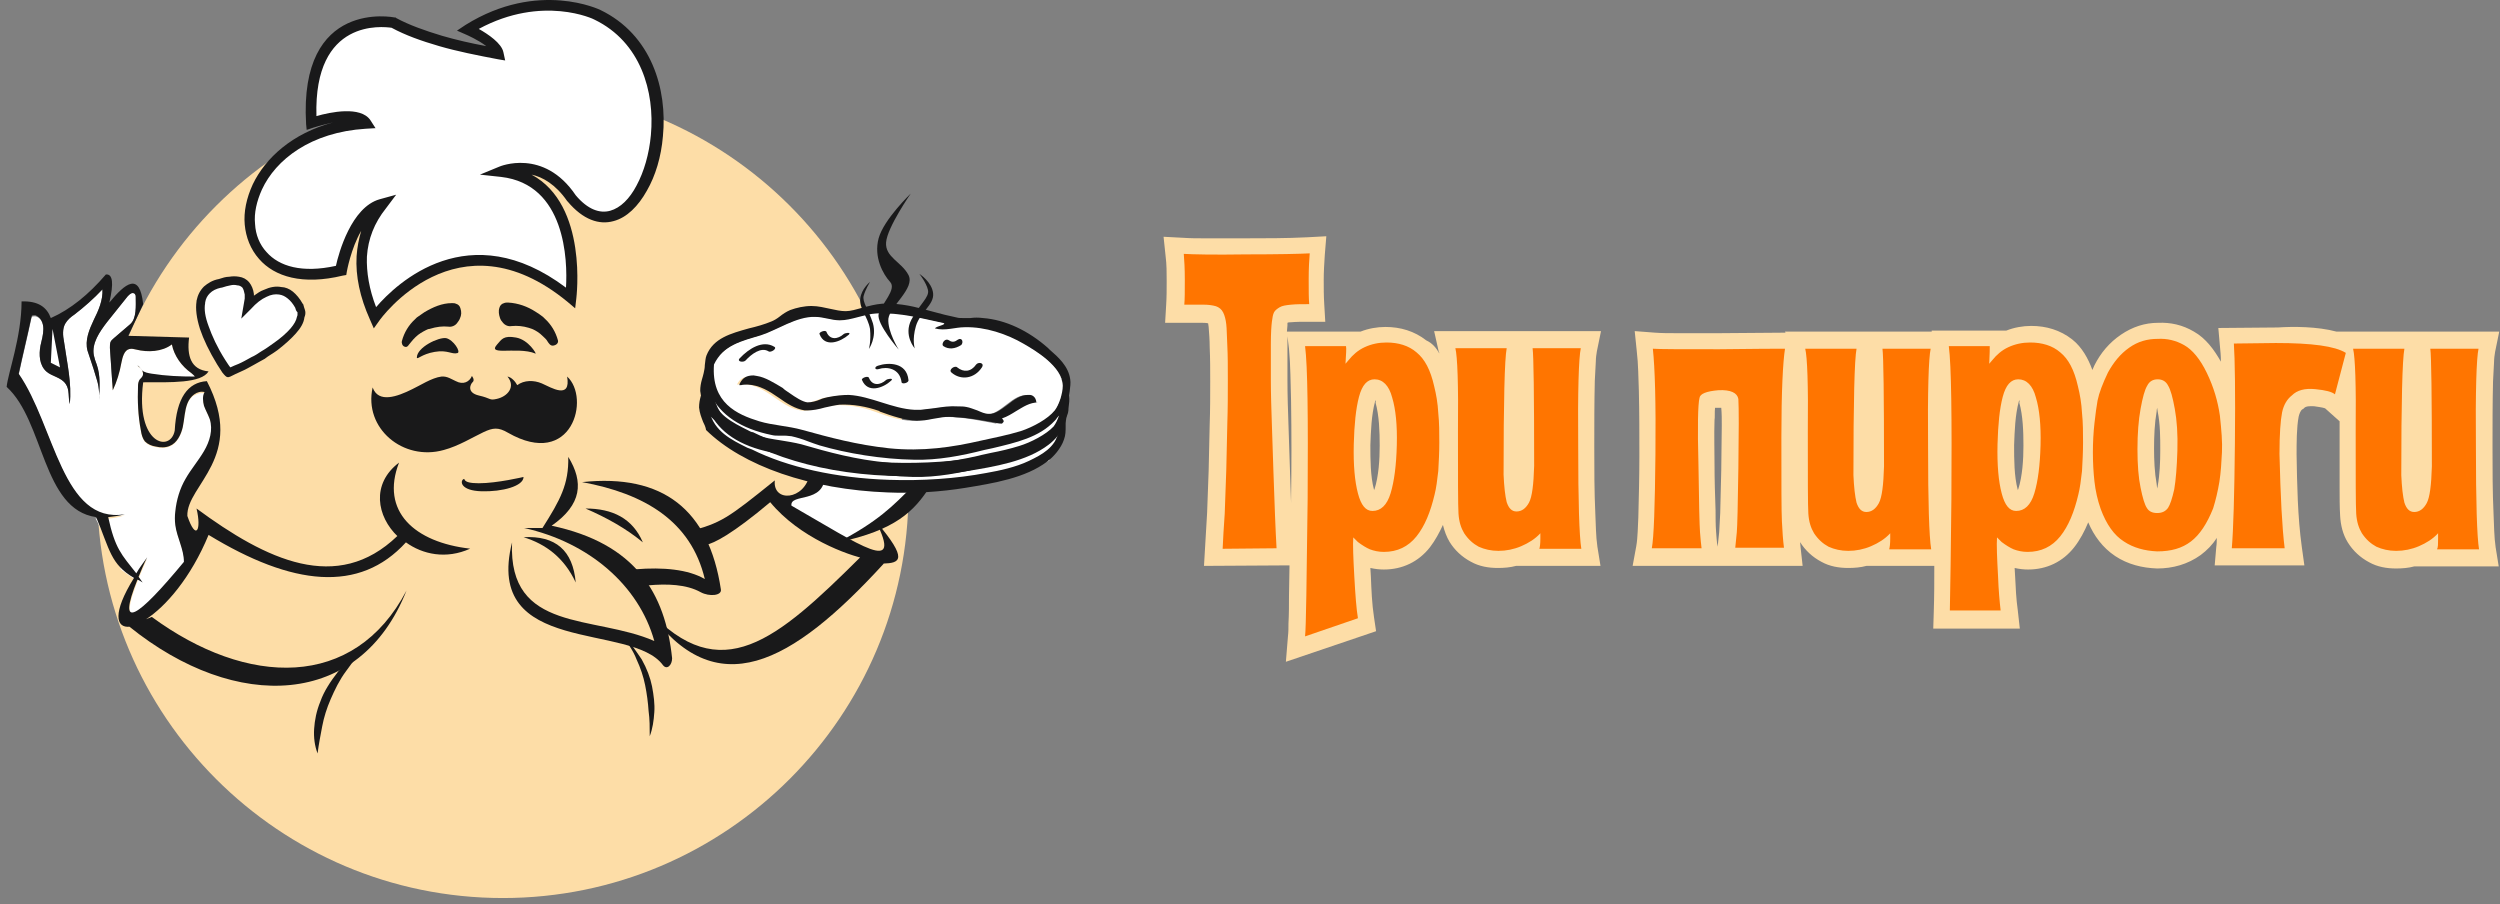
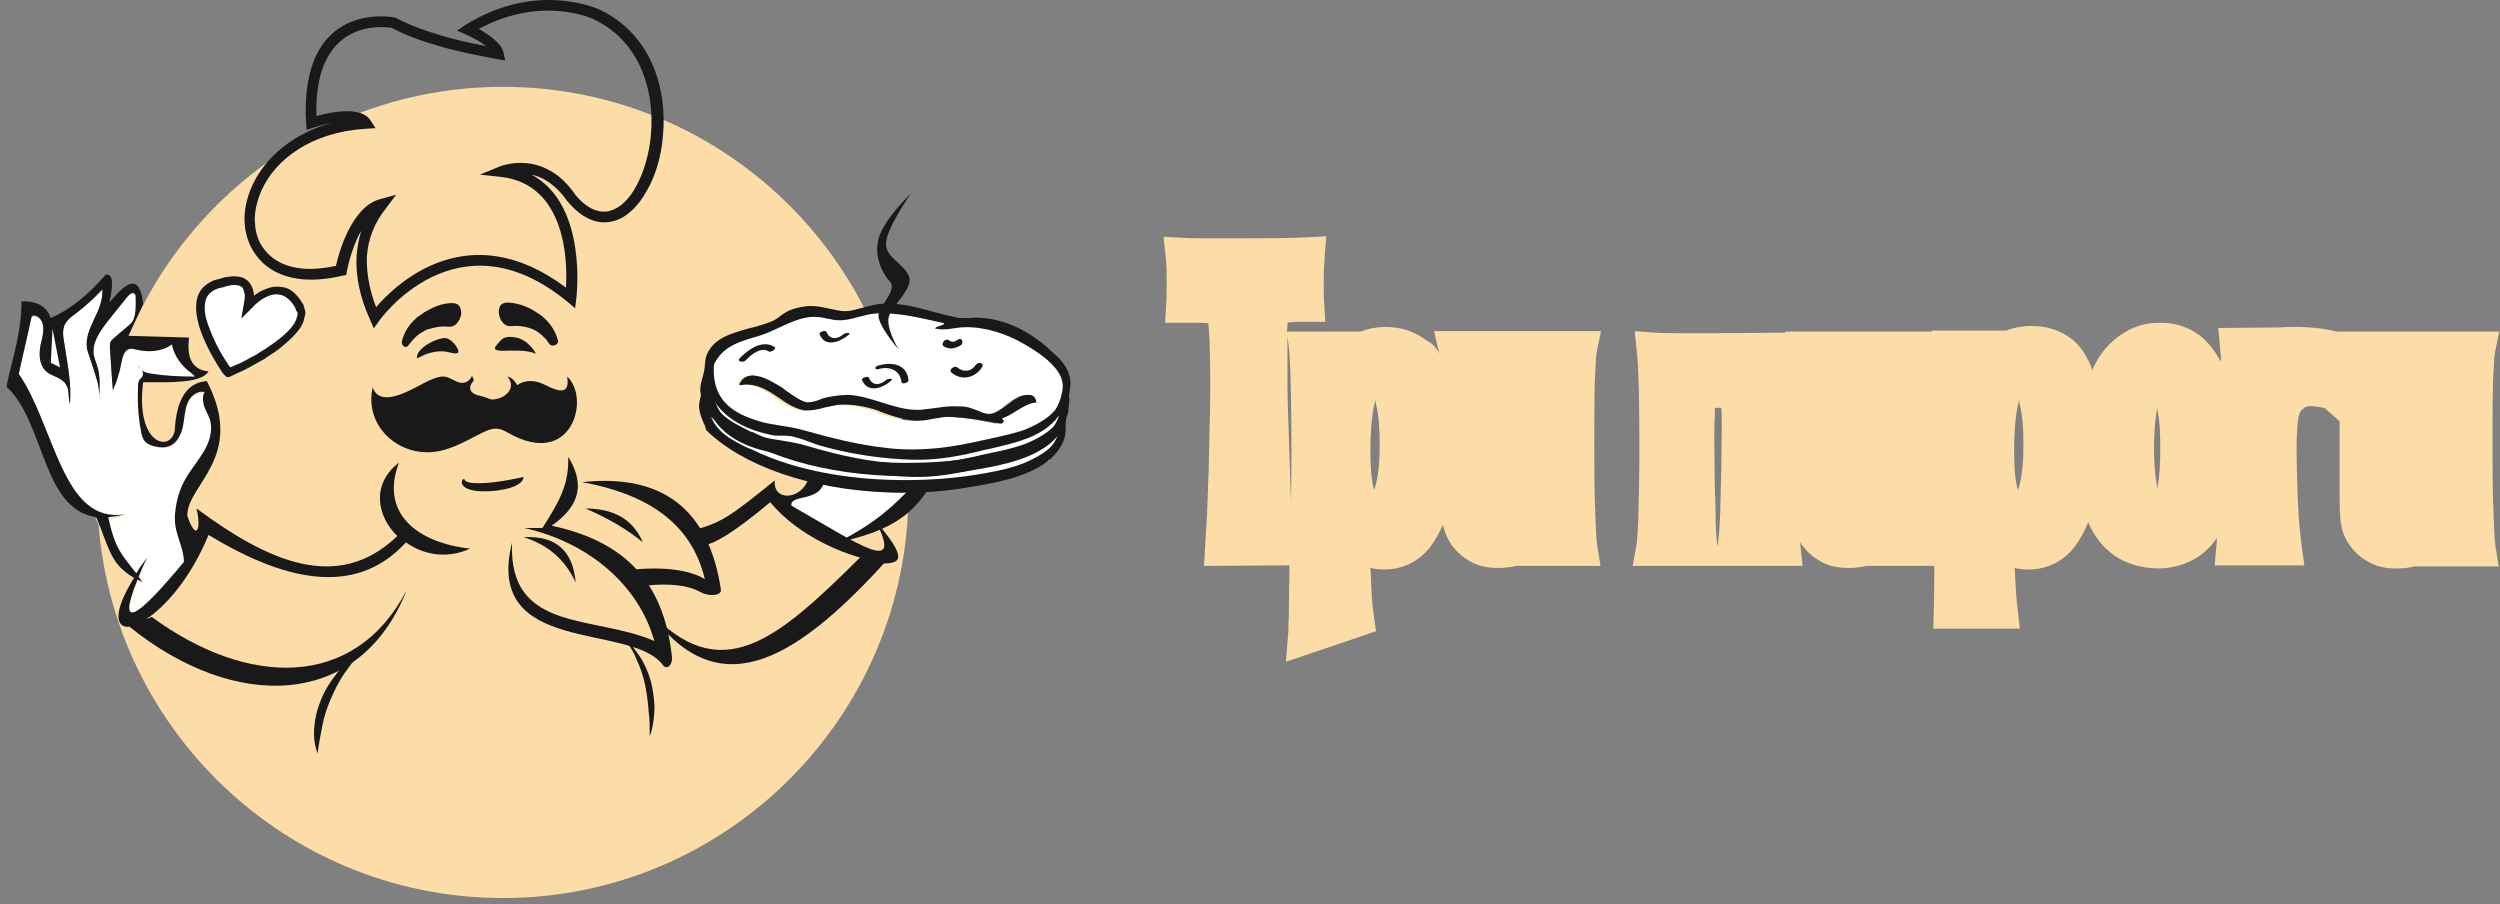
<svg xmlns="http://www.w3.org/2000/svg" width="188" height="68" viewBox="0 0 188 68" fill="none">
  <rect x="0" y="0" width="188" height="68" fill="#808080" stroke="none" />
  <path d="M68.317 37.032C68.317 53.856 54.641 67.532 37.816 67.532C20.992 67.532 7.316 53.856 7.316 37.032C7.316 20.207 20.992 6.531 37.816 6.531C54.641 6.531 68.317 20.164 68.317 37.032Z" fill="#FDDDA7" />
  <path fill-rule="evenodd" clip-rule="evenodd" d="M28.023 29.137C28.455 30.345 29.878 29.827 31 29.266C31.561 29.008 32.467 28.404 33.2 28.317C33.632 28.274 33.977 28.533 34.279 28.662C34.84 28.964 35.314 28.706 35.487 28.274C35.487 28.274 35.746 28.576 35.53 28.749C35.357 28.921 35.099 29.525 36.005 29.741C36.954 29.957 36.781 30.129 37.342 30C38.161 29.827 38.809 29.094 38.161 28.317C38.464 28.36 38.765 28.706 38.895 28.964C39.413 28.576 40.146 28.576 40.75 28.835C41.44 29.137 42.95 30.086 42.648 28.317C44.417 29.913 43.036 35.306 38.205 32.545C37.471 32.114 37.083 32.157 36.35 32.502C35.53 32.89 34.495 33.537 33.373 33.839C30.31 34.702 27.333 32.2 28.023 29.137Z" fill="#19191A" />
-   <path d="M28.714 15.418C26.859 17.748 26.772 20.595 28.196 23.917C28.196 23.917 34.279 15.332 42.95 22.45C42.95 22.45 44.115 13.65 37.773 12.916C37.773 12.916 40.793 11.622 43.036 14.944C48.213 21.113 53.606 5.28 45.021 1.139C45.021 1.139 40.534 -1.061 35.271 2.217C35.271 2.217 37.428 3.123 37.601 4.029C34.451 3.469 31.647 2.735 29.663 1.657C29.663 1.657 22.976 0.276 23.494 9.249C23.494 9.249 26.816 8.041 27.592 9.249C16.634 9.94 15.944 22.709 25.694 20.336C25.651 20.38 26.47 16.066 28.714 15.418Z" fill="white" />
  <path d="M26.816 19.258C26.859 18.611 26.988 17.964 27.161 17.36C26.384 18.697 26.082 20.423 26.082 20.423L26.039 20.681L25.78 20.725C22.76 21.458 20.646 20.811 19.482 19.474C18.834 18.74 18.489 17.834 18.403 16.885C18.317 15.936 18.533 14.901 19.007 13.865C19.956 11.881 21.984 10.026 25.047 9.206C24.27 9.379 23.58 9.594 23.58 9.594L23.062 9.767L23.019 9.336C22.458 -0.155 29.663 1.311 29.663 1.311H29.749L29.792 1.355C30.741 1.872 31.949 2.304 33.243 2.692C34.279 2.994 35.4 3.253 36.565 3.468C35.961 2.994 35.055 2.606 35.055 2.606L34.365 2.304L35.012 1.872C40.491 -1.536 45.15 0.751 45.15 0.751C48.99 2.606 50.197 6.704 49.852 10.242C49.723 11.795 49.292 13.218 48.645 14.34C47.997 15.505 47.135 16.367 46.142 16.626C45.064 16.928 43.856 16.54 42.691 15.159L42.648 15.116C41.785 13.865 40.793 13.305 39.973 13.132C44.244 15.418 43.338 22.407 43.338 22.45L43.252 23.184L42.691 22.709C34.365 15.85 28.541 24.09 28.541 24.09L28.11 24.694L27.808 24.003C27.074 22.364 26.729 20.768 26.816 19.258ZM29.016 15.677C28.153 16.756 27.678 17.964 27.592 19.301C27.549 20.466 27.765 21.76 28.282 23.097C29.835 21.285 35.271 16.152 42.562 21.631C42.691 19.56 42.519 13.865 37.687 13.305L36.091 13.132L37.557 12.528C37.557 12.528 40.879 11.104 43.295 14.685C44.201 15.764 45.107 16.065 45.883 15.85C46.66 15.634 47.35 14.944 47.868 13.952C48.429 12.916 48.817 11.579 48.947 10.155C49.248 6.877 48.17 3.166 44.719 1.484C44.676 1.441 40.793 -0.414 36.004 2.174C36.695 2.563 37.73 3.253 37.859 3.943L37.989 4.547L37.471 4.461C35.875 4.159 34.365 3.857 33.028 3.468C31.69 3.08 30.482 2.649 29.447 2.088C28.8 2.002 23.58 1.355 23.796 8.732C24.831 8.43 27.117 7.955 27.851 9.034L28.239 9.638L27.506 9.681C23.364 9.94 20.733 12.01 19.697 14.254C19.309 15.116 19.093 16.022 19.18 16.842C19.223 17.662 19.525 18.395 20.043 18.956C20.992 20.034 22.717 20.552 25.262 19.991C25.478 18.999 26.427 15.591 28.541 14.987L29.792 14.642L29.016 15.677Z" fill="#19191A" />
  <path d="M42.734 34.357C42.777 36.428 42.13 37.593 40.793 39.706H39.413C44.287 40.785 48.041 44.02 49.205 48.205C44.676 46.221 38.205 47.601 38.507 40.785C36.349 49.37 47.48 46.781 49.852 50.017C50.154 50.405 50.543 50.017 50.543 49.499C50.025 44.581 47.782 40.871 41.483 39.534C43.77 37.938 43.899 36.255 42.734 34.357Z" fill="#19191A" />
  <path d="M39.369 40.397C41.785 40.267 43.08 41.389 43.295 43.805C42.432 41.95 41.052 40.914 39.369 40.397Z" fill="#19191A" />
  <path d="M43.77 36.255C49.853 35.608 53.304 38.326 54.21 44.322C54.296 44.797 53.347 44.883 52.7 44.538C51.621 43.934 50.154 43.891 48.731 44.02L47.782 42.812C49.853 42.64 51.751 42.812 53.002 43.546C51.966 39.189 48.472 37.118 43.77 36.255Z" fill="#19191A" />
  <path d="M48.343 40.785C47.566 38.973 46.056 38.24 44.029 38.24C45.625 38.93 47.092 39.749 48.343 40.785Z" fill="#19191A" />
  <path d="M22.502 23.011C22.113 22.321 21.639 21.933 21.035 21.846C20.302 21.717 19.482 22.105 18.619 23.011L18.662 22.752C18.705 22.537 18.705 22.321 18.705 22.105C18.619 21.544 18.36 21.199 17.886 21.113C17.497 21.07 17.066 21.113 16.548 21.285C15.685 21.501 15.211 21.976 15.082 22.666V22.709C14.909 23.744 15.427 25.254 16.591 27.239C16.936 27.756 17.109 28.015 17.152 28.058C17.195 28.058 17.195 28.058 17.195 28.058C17.67 27.886 18.274 27.584 19.007 27.196C19.439 26.98 20.043 26.635 20.733 26.16C21.898 25.341 22.502 24.564 22.631 23.96L22.674 23.831C22.631 23.529 22.588 23.27 22.502 23.011Z" fill="white" />
  <path d="M22.027 21.933C22.286 22.148 22.545 22.45 22.76 22.838L22.803 22.882C22.847 23.054 22.89 23.184 22.933 23.313C22.976 23.442 22.976 23.615 22.933 23.744L22.89 23.874C22.847 24.262 22.631 24.65 22.243 25.082C21.898 25.47 21.423 25.901 20.862 26.333C20.517 26.592 20.172 26.764 19.913 26.98C19.611 27.152 19.352 27.282 19.137 27.411C18.748 27.627 18.446 27.8 18.144 27.929C17.842 28.058 17.584 28.188 17.325 28.317C17.282 28.317 17.238 28.36 17.195 28.36C17.152 28.36 17.109 28.36 17.109 28.36C17.023 28.36 16.893 28.231 16.721 28.015C16.634 27.886 16.505 27.67 16.332 27.411C15.729 26.419 15.297 25.513 15.038 24.737C14.779 23.917 14.693 23.227 14.779 22.666V22.623C14.866 22.191 15.038 21.846 15.34 21.544C15.642 21.285 15.987 21.07 16.462 20.983C16.721 20.897 16.98 20.811 17.238 20.811C17.497 20.768 17.713 20.768 17.972 20.811C18.274 20.854 18.533 20.983 18.748 21.242C18.921 21.458 19.05 21.76 19.093 22.105V22.148V22.235C19.352 22.062 19.568 21.889 19.827 21.803C20.301 21.587 20.733 21.501 21.164 21.587C21.423 21.587 21.768 21.717 22.027 21.933ZM22.2 23.14C22.027 22.838 21.854 22.623 21.639 22.45C21.423 22.278 21.25 22.191 20.992 22.148C20.69 22.105 20.388 22.148 20.043 22.321C19.654 22.493 19.266 22.795 18.878 23.227L18.144 23.96L18.36 22.709C18.36 22.623 18.403 22.537 18.403 22.45C18.403 22.364 18.403 22.278 18.403 22.148C18.36 21.933 18.317 21.76 18.231 21.631C18.144 21.544 18.015 21.458 17.842 21.458C17.67 21.415 17.497 21.415 17.325 21.458C17.109 21.501 16.936 21.544 16.678 21.631H16.634C16.246 21.717 15.987 21.846 15.772 22.062C15.599 22.235 15.47 22.45 15.427 22.752V22.795C15.34 23.27 15.427 23.831 15.685 24.521C15.944 25.254 16.332 26.117 16.936 27.066C17.109 27.325 17.238 27.541 17.325 27.627C17.497 27.541 17.713 27.454 17.929 27.368C18.231 27.239 18.533 27.066 18.921 26.851C19.137 26.764 19.395 26.592 19.654 26.419C19.956 26.247 20.258 26.031 20.56 25.815C21.121 25.427 21.552 25.039 21.854 24.694C22.113 24.392 22.286 24.09 22.329 23.831L22.372 23.701C22.372 23.615 22.372 23.572 22.372 23.486C22.243 23.356 22.243 23.27 22.2 23.14Z" fill="#19191A" />
  <path d="M38.809 25.384C37.86 25.211 37.73 25.513 37.385 25.901C37.04 26.29 37.256 26.376 37.86 26.376C38.507 26.376 39.585 26.29 40.276 26.592C40.362 26.635 39.758 25.556 38.809 25.384Z" fill="#19191A" />
  <path d="M32.683 26.462C33.675 26.29 33.977 26.678 34.408 26.549C34.667 26.462 34.106 25.556 33.546 25.427C32.985 25.34 31.346 26.117 31.346 26.894C31.389 27.066 31.691 26.635 32.683 26.462Z" fill="#19191A" />
  <path fill-rule="evenodd" clip-rule="evenodd" d="M14.65 28.36H14.089C13.183 28.36 12.32 28.274 11.415 28.145C11.156 28.102 10.854 28.058 10.681 27.886C10.595 27.8 10.466 27.541 10.336 27.541C10.595 27.713 10.854 28.015 10.724 28.317C10.681 28.404 10.595 28.49 10.509 28.576C10.422 28.706 10.379 28.878 10.379 29.051C10.336 30.172 10.379 31.294 10.595 32.416C10.638 32.718 10.724 33.02 10.897 33.235C11.113 33.451 11.415 33.58 11.716 33.623C12.062 33.71 12.45 33.71 12.752 33.58C13.313 33.365 13.615 32.718 13.744 32.157C13.874 31.553 13.874 30.949 14.089 30.388C14.175 30.129 14.348 29.913 14.564 29.741H14.607C14.823 29.611 15.082 29.525 15.383 29.568C15.211 29.87 15.254 30.259 15.383 30.604C15.513 30.949 15.685 31.251 15.815 31.596C16.074 32.416 15.815 33.278 15.383 34.012C14.952 34.745 14.391 35.392 14.003 36.083C13.572 36.816 13.313 37.679 13.226 38.541C13.183 38.887 13.183 39.232 13.226 39.577C13.356 40.526 13.874 41.389 13.874 42.338C9.948 47.083 8.438 47.86 11.069 41.993C10.681 42.554 10.336 43.028 10.034 43.503L9.128 42.856L7.187 38.973C7.791 39.059 8.524 39.016 9.387 38.757C4.685 39.534 4.124 32.114 1.406 28.188C1.708 26.764 2.053 25.384 2.355 23.96C2.355 23.917 2.398 23.874 2.398 23.831C2.441 23.788 2.571 23.788 2.657 23.788C3.088 23.874 3.261 24.305 3.261 24.737C3.261 25.168 3.132 25.599 3.045 25.988C2.916 26.678 2.959 27.454 3.477 27.929C3.908 28.317 4.598 28.36 4.944 28.878C5.245 29.309 5.116 29.87 5.245 30.388C5.418 28.835 5.03 27.239 4.814 25.686C4.728 25.254 4.685 24.737 4.9 24.348C5.073 24.046 5.332 23.831 5.591 23.658C6.324 23.097 7.057 22.45 7.704 21.76C7.748 22.58 7.403 23.356 7.057 24.046C6.712 24.78 6.367 25.599 6.583 26.376C6.626 26.505 6.669 26.635 6.712 26.764C6.842 27.196 7.014 27.627 7.144 28.102C7.23 28.404 7.359 28.749 7.403 29.051C7.446 29.353 7.489 29.784 7.446 30.086C7.489 29.18 7.575 28.274 7.273 27.411C7.187 27.196 7.101 26.937 7.057 26.721C6.885 25.815 7.489 24.952 8.05 24.219C8.567 23.572 9.085 22.925 9.603 22.278C9.689 22.191 9.775 22.105 9.862 22.062C9.948 22.019 10.12 22.019 10.164 22.148C10.207 22.191 10.207 22.278 10.207 22.321C10.207 22.968 10.293 23.96 9.775 24.392C9.387 24.737 8.956 25.082 8.567 25.427C8.481 25.513 8.352 25.599 8.308 25.729C8.265 25.858 8.265 26.031 8.265 26.16C8.352 27.239 8.395 28.274 8.481 29.353C8.783 28.706 8.999 28.015 9.128 27.282C9.214 26.851 9.344 26.333 9.732 26.247C9.905 26.203 10.077 26.247 10.25 26.29C11.113 26.505 12.191 26.462 12.925 25.901C13.097 26.764 13.658 27.541 14.391 28.058C14.521 28.145 14.65 28.231 14.65 28.36Z" fill="white" />
  <path d="M41.958 25.599C41.785 24.952 41.44 24.392 40.966 23.96C40.922 23.917 40.922 23.917 40.879 23.874L40.836 23.831C40.664 23.701 40.491 23.572 40.275 23.442C39.671 23.054 38.981 22.795 38.205 22.752C38.118 22.752 37.989 22.752 37.903 22.795C37.73 22.838 37.601 22.968 37.557 23.14C37.471 23.399 37.514 23.658 37.601 23.917C37.644 24.046 37.73 24.176 37.816 24.262C37.989 24.478 38.248 24.564 38.464 24.521C38.895 24.478 39.326 24.521 39.758 24.65C39.844 24.694 39.93 24.693 40.017 24.737C40.319 24.866 40.577 25.039 40.793 25.254C40.922 25.384 41.095 25.513 41.181 25.686C41.268 25.815 41.397 26.031 41.613 25.988C41.872 25.945 42.001 25.772 41.958 25.599Z" fill="#19191A" />
  <path d="M33.718 24.564C33.977 24.607 34.236 24.478 34.365 24.305C34.451 24.176 34.538 24.089 34.581 23.96C34.71 23.701 34.71 23.442 34.624 23.183C34.581 23.011 34.451 22.881 34.279 22.838C34.193 22.795 34.106 22.795 33.977 22.795C33.243 22.795 32.553 23.097 31.906 23.485C31.734 23.615 31.518 23.744 31.345 23.874L31.302 23.917C31.259 23.96 31.259 23.96 31.216 24.003C30.741 24.435 30.396 24.995 30.224 25.642C30.18 25.815 30.267 26.031 30.439 26.074C30.655 26.16 30.741 25.901 30.871 25.772C31 25.599 31.13 25.47 31.259 25.34C31.475 25.125 31.777 24.952 32.035 24.823C32.122 24.78 32.208 24.736 32.294 24.736C32.855 24.564 33.287 24.521 33.718 24.564Z" fill="#19191A" />
  <path d="M36.22 36.945C37.773 36.989 39.37 36.557 39.37 35.867C39.37 35.867 37.385 36.341 36.005 36.341C34.624 36.341 35.055 35.91 34.84 36.039C34.581 36.212 34.667 36.902 36.22 36.945Z" fill="#19191A" />
  <path fill-rule="evenodd" clip-rule="evenodd" d="M58.825 37.894L59.257 37.506L60.724 36.989L61.716 36.083L65.512 36.385L68.877 36.73L68.316 37.894L65.814 39.491L63.355 40.828L59.904 38.887L58.825 37.894Z" fill="white" />
  <path d="M62.018 35.824C61.975 37.895 59.386 37.075 59.516 38.024C64.779 41.044 67.928 43.287 65.857 39.189C68.36 42.122 67.669 42.338 66.418 42.381H66.461C59.516 49.974 53.821 53.08 48.731 45.875C54.209 51.786 58.394 48.162 64.693 41.907L65.167 42.036C63.787 41.777 60.12 40.44 57.92 37.765C52.268 42.511 52.398 40.656 52.398 40.656C52.268 41.001 51.751 39.965 51.751 39.965C54.209 39.361 54.727 38.973 58.265 36.126C58.092 37.808 60.508 37.636 60.896 35.651L62.018 35.824Z" fill="#19191A" />
  <path d="M27.937 48.248C27.376 48.593 26.945 48.981 26.514 49.37C26.125 49.758 25.737 50.146 25.435 50.491C24.831 51.268 24.357 52.001 24.098 52.735C23.796 53.468 23.666 54.158 23.623 54.805C23.58 55.453 23.666 56.1 23.882 56.66C23.968 55.97 24.098 55.323 24.227 54.633C24.357 53.943 24.572 53.252 24.874 52.562C25.176 51.872 25.521 51.138 26.039 50.448C26.298 50.103 26.557 49.715 26.859 49.37C27.161 49.025 27.506 48.636 27.937 48.248Z" fill="#19191A" />
  <path d="M46.617 47.644C47.005 47.946 47.264 48.248 47.566 48.593C47.825 48.938 48.041 49.284 48.256 49.586C48.645 50.276 48.903 50.966 49.033 51.613C49.162 52.303 49.248 52.95 49.205 53.554C49.162 54.202 49.076 54.806 48.86 55.366C48.86 54.719 48.86 54.072 48.774 53.468C48.731 52.821 48.645 52.174 48.515 51.527C48.386 50.88 48.17 50.233 47.868 49.586C47.739 49.24 47.566 48.938 47.35 48.593C47.092 48.291 46.876 47.989 46.617 47.644Z" fill="#19191A" />
  <path d="M8.136 38.887C8.524 38.843 8.956 38.8 9.387 38.671C4.685 39.447 4.124 32.027 1.406 28.102C1.708 26.678 2.053 25.297 2.355 23.874C2.355 23.831 2.398 23.788 2.398 23.744C2.441 23.701 2.571 23.701 2.657 23.701C3.088 23.874 3.261 24.305 3.261 24.737C3.261 25.168 3.132 25.599 3.045 25.988C2.916 26.678 2.959 27.454 3.477 27.929C3.908 28.317 4.598 28.36 4.943 28.878C5.245 29.309 5.116 29.87 5.245 30.388C5.418 28.835 5.03 27.239 4.814 25.686C4.728 25.254 4.685 24.737 4.9 24.348C5.073 24.046 5.332 23.831 5.591 23.658C6.324 23.097 7.057 22.45 7.704 21.76C7.748 22.58 7.402 23.356 7.057 24.046C6.712 24.78 6.367 25.599 6.583 26.376C6.626 26.505 6.669 26.635 6.712 26.764C6.842 27.196 7.014 27.627 7.144 28.102C7.23 28.404 7.359 28.749 7.402 29.051C7.446 29.353 7.489 29.784 7.446 30.086C7.489 29.18 7.575 28.274 7.273 27.411C7.187 27.196 7.1 26.937 7.057 26.721C6.885 25.815 7.489 24.952 8.05 24.219C8.567 23.572 9.085 22.925 9.603 22.278C9.689 22.191 9.775 22.105 9.861 22.062C9.948 22.019 10.12 22.019 10.163 22.148C10.207 22.191 10.207 22.278 10.207 22.321C10.207 22.968 10.293 23.96 9.775 24.392C9.387 24.737 8.956 25.082 8.567 25.427C8.481 25.513 8.352 25.599 8.308 25.729C8.265 25.858 8.265 26.031 8.265 26.16C8.352 27.239 8.395 28.274 8.481 29.353C8.783 28.706 8.999 28.015 9.128 27.282C9.214 26.851 9.344 26.333 9.732 26.247C9.905 26.203 10.077 26.247 10.25 26.29C11.113 26.505 12.191 26.462 12.924 25.901C13.097 26.764 13.658 27.541 14.391 28.058C14.477 28.145 14.607 28.231 14.65 28.317C13.572 28.317 12.493 28.274 11.415 28.102C11.156 28.058 10.854 28.015 10.681 27.843C10.595 27.756 10.465 27.498 10.336 27.498C10.595 27.67 10.854 27.972 10.724 28.274C10.681 28.36 10.595 28.447 10.509 28.533C10.422 28.662 10.379 28.835 10.379 29.008C10.336 30.129 10.379 31.251 10.595 32.373C10.638 32.675 10.724 32.976 10.897 33.192C11.113 33.408 11.415 33.537 11.716 33.58C12.062 33.667 12.45 33.667 12.752 33.537C13.313 33.322 13.615 32.675 13.744 32.114C13.873 31.51 13.873 30.906 14.089 30.345C14.305 29.784 14.823 29.353 15.383 29.482C15.211 29.784 15.254 30.172 15.34 30.517C15.47 30.863 15.642 31.165 15.772 31.51C16.03 32.329 15.772 33.192 15.34 33.925C14.909 34.659 14.348 35.306 13.96 35.996C13.528 36.73 13.27 37.593 13.183 38.455C13.14 38.8 13.14 39.145 13.183 39.491C13.313 40.44 13.83 41.303 13.83 42.252C10.336 46.479 8.74 47.558 10.336 43.589C10.465 43.632 10.595 43.718 10.724 43.805L10.422 43.373C10.595 42.942 10.81 42.424 11.069 41.907C10.767 42.338 10.465 42.726 10.25 43.114C9.128 41.691 8.654 41.259 8.136 38.887ZM35.357 41.259C31.173 40.785 28.584 38.455 30.008 34.788C27.894 36.385 28.326 38.843 29.922 40.353L29.878 40.31C25.349 44.667 20.043 42.122 14.779 38.24C15.168 39.879 14.736 40.699 14.089 38.8C14.003 36.471 18.533 34.4 15.556 28.662C14.132 28.749 13.27 29.913 13.14 32.373C12.838 34.055 10.163 33.451 10.767 28.749C12.838 28.749 15.125 28.835 15.685 27.929C14.348 27.8 14.046 26.764 14.219 25.384L9.646 25.254L10.767 22.882C10.509 20.423 9.43 21.285 8.222 22.752C8.567 21.285 8.481 20.595 7.963 20.638C6.669 22.148 5.289 23.27 3.822 23.917C3.52 23.097 2.873 22.623 1.622 22.666C1.622 25.341 0.586 28.102 0.5 29.094C3.347 31.682 3.175 38.326 7.23 38.887C8.265 41.346 8.308 42.424 10.077 43.459C8.438 46.091 8.697 47.256 9.775 47.127H9.732C17.756 53.597 27.074 53.252 30.569 44.409C26.643 51.915 18.576 51.656 11.415 46.393L10.983 46.566C12.45 45.617 14.348 43.459 15.685 40.224C21.984 44.063 27.031 44.624 30.526 40.785C31.777 41.691 33.545 42.079 35.357 41.259Z" fill="#19191A" />
  <path d="M69.956 36.557C68.748 38.455 67.325 39.879 63.011 40.785C65.987 39.232 67.152 38.067 68.705 36.471C68.274 36.514 68.705 36.471 68.489 36.686L69.956 36.557Z" fill="#19191A" />
  <path d="M78.886 34.659L80.051 31.121L69.999 34.357L63.312 33.537L60.12 32.459L57.273 31.941L54.21 30.561L53.433 30L53.175 31.466L54.598 33.451L58.697 35.176L62.709 36.126L68.317 36.643H70.862L78.886 34.659Z" fill="white" />
  <path d="M80.353 30.69C80.396 30.345 80.439 30.043 80.396 29.784C80.266 28.792 79.49 28.102 78.843 27.541L78.713 27.411C77.247 26.117 75.521 25.297 73.838 25.168C73.493 25.125 73.191 25.125 72.889 25.168C72.717 25.168 72.544 25.168 72.329 25.168C72.156 25.168 71.983 25.168 71.854 25.125C71.25 24.995 70.689 24.866 70.085 24.694C69.136 24.435 68.101 24.133 66.936 24.09C66.72 24.09 66.505 24.09 66.246 24.09C65.728 24.133 65.254 24.262 64.779 24.392C64.305 24.521 63.873 24.65 63.528 24.65H63.485C63.14 24.65 62.751 24.564 62.363 24.478C61.932 24.392 61.457 24.262 60.94 24.262C60.379 24.262 59.818 24.392 59.343 24.564C59.041 24.694 58.782 24.866 58.567 25.039C58.351 25.211 58.135 25.341 57.92 25.427C57.402 25.643 56.798 25.815 56.237 25.945C54.857 26.333 53.562 26.678 53.045 27.972C52.959 28.188 52.959 28.404 52.915 28.706C52.915 28.921 52.872 29.094 52.829 29.309C52.786 29.482 52.743 29.655 52.7 29.784C52.614 30.086 52.57 30.345 52.57 30.647C52.614 31.078 52.743 31.38 52.872 31.725C52.959 31.898 53.045 32.071 53.088 32.286V32.329C55.849 35.047 60.94 36.816 66.763 37.032C68.748 37.118 70.732 36.989 72.587 36.687C74.701 36.341 77.117 35.953 78.757 34.702C79.231 34.357 79.792 33.71 80.008 33.063C80.137 32.718 80.137 32.416 80.137 32.027C80.137 31.855 80.137 31.682 80.137 31.466C80.309 31.165 80.353 30.949 80.353 30.69ZM56.194 33.667C54.986 33.063 53.735 32.459 53.347 30.949C54.08 32.502 55.633 33.537 57.963 34.012C58.135 34.055 58.308 34.055 58.437 34.055C58.524 34.055 58.61 34.055 58.653 34.055C58.739 34.055 58.826 34.055 58.912 34.055C59.128 34.055 59.3 34.098 59.43 34.098C59.818 34.184 60.249 34.314 60.681 34.486C60.94 34.573 61.242 34.702 61.544 34.788C63.614 35.392 66.203 35.781 68.662 35.867C70.43 35.91 72.242 35.565 73.925 35.133C74.141 35.09 74.313 35.047 74.529 35.004C76.341 34.573 78.066 34.184 79.231 32.933C79.274 32.89 79.36 32.804 79.404 32.718C79.49 32.631 79.533 32.545 79.619 32.502C79.317 33.667 78.368 34.184 77.376 34.659C76.384 35.133 75.176 35.392 74.184 35.565C71.897 35.996 69.352 36.169 66.85 36.083C62.881 35.953 59.214 35.133 56.539 33.796C56.41 33.753 56.324 33.71 56.194 33.667ZM76.643 33.537C75.952 33.753 75.219 33.925 74.529 34.055C74.184 34.141 73.882 34.184 73.58 34.271C71.509 34.745 69.697 34.961 67.928 34.875C67.54 34.875 67.152 34.831 66.763 34.788C64.391 34.573 62.32 34.012 60.249 33.408C59.732 33.278 59.171 33.192 58.653 33.106C58.092 33.02 57.531 32.933 57.014 32.761C55.288 32.2 53.433 31.38 53.649 28.619C54.253 27.368 55.418 27.023 56.669 26.635C56.841 26.592 56.971 26.549 57.143 26.505C57.575 26.376 58.006 26.16 58.48 25.945C59.386 25.513 60.292 25.125 61.198 25.125H61.242C61.544 25.125 61.846 25.211 62.104 25.254C62.406 25.297 62.751 25.384 63.053 25.384C63.571 25.384 64.046 25.254 64.563 25.125C64.995 24.995 65.426 24.909 65.814 24.866C66.073 24.866 66.375 24.866 66.677 24.866C67.842 24.909 68.964 25.168 70.042 25.384C70.301 25.427 70.56 25.513 70.819 25.556C70.775 25.599 70.689 25.599 70.646 25.643C70.474 25.686 70.258 25.772 70.215 25.901L70.172 25.988L70.258 26.031C70.43 26.074 70.603 26.117 70.775 26.117C71.121 26.117 71.423 26.074 71.768 26.031C72.027 25.988 72.285 25.945 72.501 25.945C73.838 25.901 75.435 26.333 76.945 27.196C78.843 28.231 79.835 29.266 79.835 30.259C79.835 30.819 79.533 31.682 79.231 32.071C78.67 32.675 77.505 33.278 76.643 33.537Z" fill="#19191A" />
  <path d="M80.439 29.439C80.482 29.094 80.525 28.792 80.482 28.533C80.353 27.541 79.576 26.85 78.929 26.29L78.799 26.16C77.333 24.866 75.607 24.046 73.925 23.917C73.579 23.874 73.278 23.874 72.976 23.917C72.803 23.917 72.63 23.917 72.415 23.917C72.242 23.917 72.07 23.917 71.94 23.874C71.336 23.744 70.775 23.615 70.171 23.442C69.222 23.183 68.187 22.881 67.022 22.838C66.806 22.838 66.591 22.838 66.332 22.838C65.814 22.881 65.34 23.011 64.865 23.14C64.391 23.27 63.959 23.399 63.614 23.399H63.571C63.226 23.399 62.838 23.313 62.449 23.227C62.018 23.14 61.543 23.011 61.026 23.011C60.465 23.011 59.904 23.14 59.429 23.313C59.127 23.442 58.869 23.615 58.653 23.788C58.437 23.96 58.222 24.089 58.006 24.176C57.488 24.391 56.884 24.564 56.323 24.693C54.943 25.082 53.649 25.427 53.131 26.721C53.045 26.937 53.045 27.152 53.002 27.454C53.002 27.67 52.959 27.843 52.915 28.058C52.872 28.231 52.829 28.404 52.786 28.533C52.7 28.835 52.657 29.094 52.657 29.396C52.7 29.827 52.829 30.129 52.959 30.474C53.045 30.647 53.131 30.819 53.174 31.035V31.078C55.935 33.796 61.026 35.565 66.85 35.781C68.834 35.867 70.819 35.737 72.674 35.435C74.787 35.09 77.203 34.702 78.843 33.451C79.317 33.106 79.878 32.459 80.094 31.812C80.223 31.466 80.223 31.165 80.223 30.776C80.223 30.604 80.223 30.431 80.223 30.215C80.396 29.913 80.396 29.654 80.439 29.439ZM56.28 32.372C55.072 31.768 53.821 31.165 53.433 29.654C54.166 31.208 55.719 32.243 58.049 32.718C58.222 32.761 58.394 32.761 58.524 32.761C58.61 32.761 58.696 32.761 58.739 32.761C58.826 32.761 58.912 32.761 58.998 32.761C59.214 32.761 59.386 32.804 59.516 32.804C59.904 32.89 60.336 33.02 60.767 33.192C61.026 33.278 61.328 33.408 61.63 33.494C63.7 34.098 66.289 34.529 68.748 34.572C70.517 34.616 72.329 34.271 74.011 33.839C74.227 33.796 74.399 33.753 74.615 33.71C76.427 33.278 78.152 32.89 79.317 31.639C79.36 31.596 79.447 31.51 79.49 31.423C79.576 31.337 79.619 31.251 79.706 31.208C79.403 32.372 78.454 32.89 77.462 33.365C76.47 33.839 75.262 34.098 74.27 34.271C71.983 34.702 69.438 34.874 66.936 34.788C62.967 34.659 59.3 33.839 56.625 32.502C56.496 32.502 56.367 32.416 56.28 32.372ZM76.729 32.286C76.038 32.502 75.305 32.674 74.615 32.804C74.27 32.89 73.968 32.933 73.666 33.02C71.595 33.494 69.783 33.71 68.014 33.623C67.626 33.623 67.238 33.58 66.85 33.537C64.477 33.322 62.406 32.761 60.336 32.157C59.818 32.027 59.257 31.941 58.739 31.855C58.178 31.768 57.618 31.682 57.1 31.51C55.374 30.949 53.519 30.129 53.735 27.368C54.339 26.117 55.504 25.772 56.755 25.384C56.927 25.34 57.057 25.297 57.229 25.254C57.661 25.125 58.092 24.909 58.567 24.693C59.473 24.262 60.379 23.874 61.285 23.874H61.328C61.63 23.874 61.932 23.96 62.191 24.003C62.492 24.046 62.838 24.133 63.14 24.133C63.657 24.133 64.132 24.003 64.65 23.874C65.081 23.744 65.512 23.658 65.901 23.615C66.159 23.615 66.461 23.615 66.763 23.615C67.928 23.658 69.05 23.917 70.128 24.133C70.387 24.176 70.646 24.262 70.905 24.305C70.862 24.348 70.775 24.348 70.732 24.391C70.56 24.435 70.344 24.521 70.301 24.65L70.258 24.737L70.344 24.78C70.517 24.823 70.689 24.866 70.862 24.866C71.207 24.866 71.509 24.823 71.854 24.78C72.113 24.737 72.372 24.693 72.587 24.693C73.925 24.65 75.521 25.082 77.031 25.945C78.929 26.98 79.921 28.015 79.921 29.007C79.921 29.568 79.619 30.431 79.317 30.819C78.756 31.38 77.592 31.984 76.729 32.286Z" fill="#19191A" />
  <path fill-rule="evenodd" clip-rule="evenodd" d="M70.991 24.305C71.121 24.435 70.43 24.521 70.301 24.694C71.078 24.909 71.811 24.607 72.544 24.607C74.097 24.564 75.737 25.125 76.988 25.858C77.808 26.333 79.878 27.541 79.921 29.008C79.921 29.611 79.619 30.474 79.317 30.863C78.8 31.51 77.678 32.114 76.772 32.416C75.78 32.718 74.701 32.933 73.709 33.149C71.638 33.623 69.395 33.969 66.85 33.71C64.434 33.451 62.363 32.89 60.336 32.329C59.257 32.027 58.092 31.984 57.1 31.682C55.418 31.165 53.476 30.302 53.692 27.411C54.382 25.945 55.806 25.643 57.23 25.211C58.438 24.823 59.904 23.788 61.285 23.831C61.932 23.831 62.536 24.09 63.14 24.09C64.046 24.09 64.995 23.615 65.901 23.572C67.713 23.485 69.352 23.96 70.991 24.305ZM77.29 29.741C76.211 29.525 75.262 31.208 74.184 31.165C73.623 31.121 73.062 30.733 72.458 30.69C71.164 30.517 70.215 30.776 69.05 30.863C67.195 30.992 65.426 29.827 63.614 29.741C63.097 29.741 62.536 29.827 62.018 29.913C61.544 30 60.94 30.345 60.508 30.302C59.947 30.259 59.214 29.611 58.653 29.266C58.006 28.878 57.316 28.447 56.669 28.36C56.108 28.274 55.676 28.36 55.418 28.921C57.445 28.619 58.524 30.604 60.206 30.863C60.983 30.992 61.975 30.517 62.795 30.474C63.83 30.431 64.822 30.604 65.771 30.949C66.72 31.294 67.669 31.639 68.619 31.639C69.222 31.639 69.87 31.466 70.474 31.38C72.027 31.251 73.45 31.596 74.917 31.855C75.09 31.682 74.745 31.553 74.831 31.466C75.823 31.165 76.47 30.259 77.635 30.215C77.721 29.87 77.419 29.784 77.29 29.741Z" fill="white" />
  <path d="M77.937 30.259C77.894 29.784 77.549 29.698 77.462 29.698C77.419 29.698 77.333 29.698 77.29 29.698C76.772 29.698 76.254 30.043 75.78 30.431C75.305 30.776 74.831 31.165 74.356 31.121C74.054 31.121 73.795 30.992 73.493 30.863C73.234 30.776 72.933 30.647 72.674 30.604C72.458 30.561 72.285 30.561 72.07 30.561C71.423 30.517 70.862 30.604 70.301 30.69C69.956 30.733 69.611 30.776 69.222 30.819C69.093 30.819 68.92 30.819 68.791 30.819C67.928 30.776 67.109 30.517 66.289 30.259C65.469 30 64.65 29.741 63.83 29.698C63.398 29.698 62.881 29.741 62.234 29.87C62.061 29.913 61.845 29.957 61.673 30.043C61.371 30.172 61.026 30.259 60.724 30.259C60.336 30.215 59.818 29.87 59.386 29.568C59.214 29.439 59.041 29.353 58.912 29.223L58.869 29.18C58.222 28.792 57.531 28.36 56.927 28.274C56.841 28.274 56.755 28.231 56.669 28.231C56.151 28.231 55.849 28.404 55.633 28.835L55.59 28.964H55.719C55.892 28.921 56.065 28.921 56.237 28.921C57.143 28.964 57.877 29.439 58.567 29.913C59.171 30.345 59.775 30.733 60.508 30.863C60.594 30.863 60.638 30.863 60.724 30.863C61.112 30.863 61.587 30.776 62.018 30.647C62.406 30.561 62.794 30.474 63.14 30.431C64.132 30.388 65.124 30.561 66.116 30.906L66.159 30.949C67.109 31.294 68.014 31.596 68.92 31.639H68.964C69.352 31.639 69.697 31.596 70.085 31.51C70.344 31.466 70.603 31.423 70.862 31.38C71.207 31.337 71.552 31.337 71.897 31.38C72.846 31.423 73.752 31.596 74.744 31.768C74.917 31.812 75.133 31.855 75.305 31.855H75.348L75.391 31.812C75.435 31.768 75.478 31.725 75.478 31.682C75.478 31.596 75.391 31.51 75.348 31.466C75.737 31.337 76.082 31.121 76.427 30.906C76.945 30.604 77.419 30.259 78.109 30.259H78.196H77.937Z" fill="#19191A" />
  <path d="M66.03 27.498C65.728 27.584 65.771 27.843 66.073 27.756C66.721 27.541 67.67 27.713 67.799 28.749C67.842 28.921 68.36 28.792 68.317 28.576C68.187 27.239 66.807 27.239 66.03 27.498Z" fill="#19191A" />
  <path d="M73.407 27.411C73.019 27.972 72.458 28.015 71.984 27.627C71.811 27.454 71.293 27.8 71.552 28.015C72.243 28.619 73.278 28.49 73.839 27.627C74.055 27.282 73.58 27.196 73.407 27.411Z" fill="#19191A" />
  <path d="M72.285 25.945C72.372 25.858 72.415 25.686 72.329 25.556C72.199 25.427 72.07 25.513 71.94 25.6C71.768 25.729 71.552 25.729 71.379 25.6C71.25 25.513 71.121 25.513 70.991 25.643C70.905 25.729 70.819 25.945 70.948 26.031C71.336 26.29 71.811 26.247 72.285 25.945Z" fill="#19191A" />
  <path d="M63.83 25.168C64.046 24.952 63.528 25.039 63.442 25.125C63.01 25.513 62.406 25.599 62.148 24.952C62.061 24.78 61.544 24.995 61.63 25.125C62.018 26.16 63.183 25.729 63.83 25.168Z" fill="#19191A" />
  <path d="M58.222 26.074C57.359 25.556 56.324 26.203 55.633 26.937C55.375 27.196 55.892 27.282 56.065 27.11C56.496 26.635 57.23 26.074 57.79 26.419C57.963 26.549 58.481 26.203 58.222 26.074Z" fill="#19191A" />
  <path d="M67.022 28.619C67.238 28.404 66.72 28.49 66.634 28.576C66.203 28.964 65.599 29.051 65.34 28.404C65.254 28.231 64.736 28.447 64.822 28.576C65.254 29.611 66.418 29.18 67.022 28.619Z" fill="#19191A" />
  <path d="M67.583 26.29C67.583 26.29 66.72 24.909 66.807 23.96C66.936 23.011 68.834 21.674 68.317 20.681C67.799 19.689 66.548 19.344 66.634 18.222C66.72 17.101 68.489 14.556 68.489 14.556C68.489 14.556 66.462 16.497 66.073 17.92C65.685 19.344 66.418 20.638 66.936 21.199C67.454 21.76 66.289 22.838 66.073 23.615C65.901 24.348 67.583 26.29 67.583 26.29Z" fill="#19191A" />
-   <path d="M68.791 26.203C68.791 26.203 67.928 25.211 68.532 24.046C69.136 22.882 69.913 22.364 69.783 21.803C69.654 21.242 69.136 20.595 69.136 20.595C69.136 20.595 70.085 21.199 70.171 22.062C70.258 22.925 69.179 23.486 68.877 24.521C68.575 25.556 68.791 26.203 68.791 26.203Z" fill="#19191A" />
-   <path d="M65.34 26.247C65.34 26.247 65.944 25.384 65.642 24.305C65.297 23.227 64.822 22.709 64.951 22.235C65.081 21.76 65.426 21.199 65.426 21.199C65.426 21.199 64.779 21.717 64.693 22.45C64.606 23.227 65.254 23.788 65.426 24.737C65.512 25.686 65.34 26.247 65.34 26.247Z" fill="#19191A" />
  <path fill-rule="evenodd" clip-rule="evenodd" d="M3.951 24.737L3.822 27.282L4.512 27.627L3.951 24.737Z" fill="white" />
  <path fill-rule="evenodd" clip-rule="evenodd" d="M162.219 36.748C162.219 36.67 162.258 36.631 162.258 36.553C162.414 35.695 162.452 34.721 162.452 33.863C162.452 32.928 162.452 31.915 162.258 30.94C162.258 30.862 162.219 30.784 162.219 30.667C162.18 30.784 162.18 30.901 162.18 30.94C162.024 31.837 161.985 32.811 161.985 33.708C161.985 34.604 162.024 35.539 162.18 36.397C162.18 36.514 162.219 36.631 162.219 36.748ZM151.851 30.083C151.851 30.122 151.812 30.161 151.812 30.2C151.539 31.213 151.5 32.421 151.461 33.474C151.461 34.526 151.461 35.812 151.734 36.826C151.734 36.826 151.734 36.826 151.734 36.865C151.734 36.826 151.773 36.787 151.773 36.787C152.085 35.812 152.163 34.565 152.163 33.513C152.163 32.46 152.124 31.252 151.851 30.277C151.89 30.2 151.851 30.122 151.851 30.083ZM103.442 30.083C103.442 30.122 103.403 30.161 103.403 30.2C103.13 31.213 103.091 32.421 103.052 33.474C103.052 34.526 103.052 35.812 103.325 36.826C103.325 36.826 103.325 36.826 103.325 36.865C103.325 36.826 103.364 36.787 103.364 36.787C103.675 35.812 103.753 34.565 103.753 33.513C103.753 32.46 103.714 31.252 103.442 30.277C103.481 30.2 103.442 30.122 103.442 30.083ZM96.816 25.288C96.816 25.483 96.816 25.678 96.816 25.873C96.816 26.77 96.816 27.705 96.816 28.602C96.816 29.732 96.854 30.823 96.893 31.953C96.932 33.123 96.971 34.292 97.01 35.5C97.049 36.28 97.049 37.059 97.088 37.839C97.088 37.761 97.088 37.683 97.088 37.605C97.127 35.111 97.127 32.616 97.088 30.122C97.049 28.874 97.049 27.471 96.932 26.224L96.816 25.288ZM108.236 26.575C108.236 26.536 108.236 26.497 108.197 26.458L107.846 24.899H120.396L120.085 26.419C120.046 26.653 120.007 26.925 120.007 27.159C119.968 27.666 119.968 28.134 119.929 28.64C119.89 30.277 119.89 31.915 119.89 33.59C119.89 35.267 119.89 36.943 119.968 38.618C120.007 39.398 120.007 40.334 120.124 41.113L120.357 42.555H114.004C113.576 42.672 113.108 42.711 112.64 42.711C111.938 42.711 111.237 42.594 110.613 42.243C109.951 41.893 109.405 41.386 109.015 40.762C108.781 40.373 108.625 39.944 108.509 39.476C108.236 40.061 107.924 40.645 107.534 41.152C106.677 42.243 105.468 42.828 104.065 42.828C103.714 42.828 103.403 42.789 103.052 42.711C103.052 42.945 103.091 43.14 103.091 43.374C103.13 44.348 103.169 45.401 103.325 46.414L103.481 47.466L96.698 49.766L96.854 47.856C96.893 47.544 96.893 47.194 96.893 46.882C96.932 46.18 96.932 45.517 96.932 44.816C96.932 44.036 96.971 43.296 96.971 42.516L90.54 42.555L90.618 41.23C90.657 40.334 90.735 39.476 90.774 38.58C90.813 37.527 90.852 36.436 90.891 35.383C90.93 34.214 90.93 33.045 90.969 31.915C91.008 30.823 91.008 29.771 91.008 28.68C91.008 27.822 91.008 26.965 90.969 26.107C90.969 25.6 90.93 25.094 90.891 24.587C90.891 24.509 90.852 24.392 90.852 24.314C90.696 24.275 90.501 24.275 90.345 24.275C89.878 24.275 89.41 24.275 88.942 24.275H87.617L87.695 22.95C87.734 22.365 87.734 21.742 87.734 21.118C87.734 20.533 87.734 19.871 87.656 19.286L87.5 17.805L88.981 17.883C89.527 17.922 90.073 17.922 90.579 17.922C91.593 17.922 92.567 17.922 93.58 17.922C95.139 17.922 96.737 17.922 98.297 17.844L99.739 17.766L99.622 19.208C99.583 19.793 99.544 20.455 99.544 21.04C99.544 21.664 99.544 22.248 99.583 22.872L99.661 24.197H98.336C97.907 24.197 97.478 24.197 97.049 24.236C96.971 24.236 96.893 24.236 96.816 24.275C96.816 24.314 96.816 24.353 96.816 24.392V24.431V24.47C96.816 24.626 96.776 24.782 96.776 24.938H102.311C102.896 24.704 103.558 24.587 104.182 24.587C105.312 24.587 106.365 24.899 107.261 25.6C107.69 25.795 108.002 26.146 108.236 26.575ZM129.439 30.667C129.361 30.667 129.283 30.667 129.205 30.667C129.127 30.667 129.049 30.667 128.971 30.667C128.932 30.979 128.971 31.369 128.932 31.603C128.893 32.733 128.932 33.824 128.932 34.955C128.932 36.085 128.971 37.215 129.01 38.385C129.01 38.891 129.01 39.437 129.049 39.983C129.088 40.373 129.088 40.723 129.166 41.113C129.205 40.762 129.244 40.373 129.283 40.022C129.322 39.554 129.322 39.047 129.361 38.58C129.4 37.488 129.4 36.397 129.439 35.344C129.439 34.214 129.478 33.123 129.478 31.992C129.478 31.525 129.478 31.096 129.439 30.667ZM175.705 24.938H187.943L187.632 26.458C187.593 26.692 187.554 26.965 187.554 27.198C187.515 27.705 187.515 28.173 187.476 28.68C187.437 30.317 187.437 31.953 187.437 33.63C187.437 35.306 187.437 36.981 187.515 38.657C187.554 39.437 187.554 40.373 187.671 41.152L187.904 42.594H181.551C181.122 42.711 180.655 42.75 180.187 42.75C179.485 42.75 178.784 42.633 178.16 42.282C177.498 41.932 176.952 41.425 176.562 40.801C176.172 40.178 176.016 39.476 175.977 38.775C175.938 38.112 175.938 37.371 175.938 36.709C175.938 35.306 175.938 33.902 175.938 32.499C175.938 32.226 175.938 31.953 175.938 31.681L174.847 30.706C174.652 30.628 174.224 30.589 174.029 30.55C173.873 30.55 173.444 30.511 173.288 30.667L173.21 30.745L173.132 30.784C172.976 30.901 172.898 31.174 172.859 31.33C172.703 32.148 172.703 33.318 172.703 34.175C172.742 36.436 172.781 38.852 173.093 41.113L173.288 42.516H166.545L166.662 41.152C166.701 40.918 166.701 40.684 166.701 40.45C166.389 40.957 165.96 41.386 165.493 41.737C164.518 42.438 163.388 42.75 162.219 42.75C161.088 42.711 159.997 42.438 159.062 41.815C158.126 41.191 157.463 40.295 157.035 39.281C156.762 39.944 156.411 40.606 155.982 41.152C155.125 42.243 153.917 42.828 152.513 42.828C152.163 42.828 151.851 42.789 151.5 42.711C151.5 42.945 151.539 43.14 151.539 43.374C151.578 44.192 151.617 45.05 151.734 45.868L151.89 47.271H145.381L145.42 45.985C145.459 44.855 145.459 43.685 145.459 42.555H140.353C139.924 42.672 139.456 42.711 138.988 42.711C138.287 42.711 137.585 42.594 136.962 42.243C136.299 41.893 135.753 41.386 135.364 40.762C135.364 40.762 135.364 40.762 135.364 40.723C135.364 40.879 135.403 40.996 135.403 41.152L135.558 42.555H122.774L123.047 41.074C123.164 40.411 123.164 39.554 123.203 38.891C123.242 37.332 123.281 35.812 123.281 34.253C123.281 32.616 123.281 31.018 123.242 29.381C123.203 28.407 123.203 27.393 123.086 26.419L122.93 24.899L124.45 25.016C124.957 25.055 125.502 25.055 126.009 25.055C127.139 25.055 128.231 25.055 129.361 25.055C130.998 25.055 132.635 25.016 134.272 25.016L134.233 24.938H145.264V24.86H150.876C151.461 24.626 152.124 24.509 152.747 24.509C153.878 24.509 154.93 24.821 155.826 25.522C156.567 26.107 157.035 26.965 157.347 27.822C157.386 27.705 157.463 27.588 157.502 27.471C157.97 26.536 158.633 25.756 159.49 25.172C160.348 24.587 161.283 24.275 162.297 24.275C163.232 24.236 164.129 24.431 164.986 24.938C165.882 25.444 166.506 26.302 167.013 27.198C167.013 26.77 166.974 26.38 166.935 25.99L166.818 24.665L171.3 24.626C172.431 24.548 174.262 24.548 175.705 24.938Z" fill="#FDDDA7" />
-   <path d="M183.344 40.489V40.1C182.954 40.529 182.448 40.84 181.902 41.074C181.356 41.308 180.772 41.425 180.187 41.425C179.641 41.425 179.135 41.308 178.706 41.113C178.277 40.879 177.926 40.568 177.614 40.1C177.381 39.71 177.225 39.242 177.186 38.619C177.147 38.034 177.147 35.968 177.147 32.46C177.186 28.952 177.108 26.848 176.952 26.224H180.811C180.655 27.043 180.577 30.2 180.577 35.734C180.616 36.631 180.694 37.332 180.811 37.8C180.966 38.268 181.2 38.502 181.551 38.502C181.941 38.502 182.253 38.268 182.487 37.839C182.72 37.41 182.837 36.475 182.876 35.072C182.876 29.732 182.837 26.77 182.759 26.224H186.384C186.228 26.965 186.15 29.42 186.189 33.591C186.189 37.761 186.267 40.334 186.423 41.308H183.266C183.344 41.152 183.344 40.918 183.344 40.489ZM176.406 26.536L175.588 29.654C175.354 29.459 174.886 29.342 174.106 29.264C173.327 29.186 172.742 29.342 172.353 29.732C172.002 30.005 171.729 30.433 171.612 31.018C171.495 31.603 171.417 32.655 171.417 34.136C171.495 37.332 171.612 39.671 171.807 41.23H167.831C167.948 39.866 168.026 37.215 168.065 33.357C168.104 29.498 168.065 27.003 167.987 25.834L171.144 25.795C173.873 25.795 175.588 26.029 176.406 26.536ZM157.97 38.268C157.736 37.605 157.58 36.904 157.502 36.202C157.424 35.501 157.385 34.76 157.385 34.019C157.385 33.279 157.424 32.538 157.502 31.837C157.58 31.135 157.658 30.55 157.736 30.122C157.853 29.537 158.126 28.835 158.516 28.017C158.945 27.237 159.451 26.614 160.114 26.146C160.776 25.678 161.478 25.483 162.258 25.483C162.959 25.445 163.622 25.6 164.245 25.951C164.869 26.302 165.454 27.003 165.96 28.056C166.467 29.108 166.779 30.161 166.935 31.252C167.052 32.343 167.13 33.24 167.091 34.019C167.052 34.76 167.013 35.501 166.896 36.241C166.779 36.943 166.623 37.605 166.428 38.229C165.96 39.398 165.415 40.217 164.752 40.723C164.089 41.23 163.271 41.464 162.219 41.464C161.283 41.425 160.426 41.191 159.724 40.723C158.983 40.256 158.399 39.437 157.97 38.268ZM162.219 38.58C162.569 38.58 162.842 38.463 163.037 38.19C163.193 37.956 163.349 37.488 163.505 36.787C163.622 36.085 163.7 35.15 163.739 33.902C163.778 32.655 163.7 31.603 163.544 30.745C163.388 29.888 163.232 29.303 163.037 28.991C162.881 28.68 162.608 28.524 162.258 28.524C161.907 28.524 161.634 28.68 161.478 28.991C161.283 29.303 161.127 29.888 160.971 30.745C160.815 31.603 160.737 32.616 160.737 33.785C160.737 34.955 160.815 35.929 160.971 36.67C161.127 37.449 161.283 37.956 161.439 38.19C161.595 38.463 161.868 38.58 162.219 38.58ZM149.59 27.354L149.824 27.081C150.136 26.692 150.526 26.341 151.032 26.107C151.539 25.873 152.085 25.756 152.669 25.756C153.566 25.756 154.345 25.99 154.93 26.497C155.554 27.003 155.982 27.822 156.255 29.03C156.411 29.654 156.528 30.317 156.567 31.057C156.645 31.798 156.645 32.538 156.645 33.279C156.645 34.019 156.606 34.721 156.567 35.422C156.489 36.124 156.411 36.709 156.294 37.176C155.982 38.502 155.554 39.554 154.93 40.334C154.306 41.113 153.488 41.503 152.474 41.503C152.085 41.503 151.734 41.425 151.422 41.308C151.149 41.191 150.837 40.996 150.526 40.762L150.175 40.412C150.136 40.957 150.175 41.932 150.253 43.335C150.292 44.387 150.37 45.245 150.448 45.907H146.628C146.667 44.192 146.706 41.386 146.745 37.527C146.784 31.369 146.745 27.51 146.55 26.029H149.629C149.629 26.224 149.629 26.614 149.59 27.354ZM151.773 28.524C151.227 28.524 150.837 28.952 150.603 29.849C150.37 30.745 150.253 31.915 150.214 33.396C150.175 34.994 150.292 36.202 150.526 37.099C150.759 37.995 151.11 38.424 151.617 38.424C152.24 38.424 152.708 37.995 152.981 37.099C153.254 36.202 153.41 34.994 153.449 33.474C153.488 31.993 153.371 30.784 153.098 29.888C152.864 28.991 152.396 28.524 151.773 28.524ZM142.145 40.489V40.1C141.756 40.529 141.249 40.84 140.703 41.074C140.158 41.308 139.573 41.425 138.988 41.425C138.443 41.425 137.936 41.308 137.507 41.113C137.078 40.879 136.728 40.568 136.416 40.1C136.182 39.71 136.026 39.242 135.987 38.619C135.948 38.034 135.948 35.968 135.948 32.46C135.987 28.952 135.909 26.848 135.753 26.224H139.612C139.456 27.043 139.378 30.2 139.378 35.734C139.417 36.631 139.495 37.332 139.612 37.8C139.768 38.268 140.002 38.502 140.353 38.502C140.742 38.502 141.054 38.268 141.288 37.839C141.522 37.41 141.639 36.475 141.678 35.072C141.678 29.732 141.639 26.77 141.561 26.224H145.186C145.03 26.965 144.952 29.42 144.991 33.591C144.991 37.761 145.069 40.334 145.225 41.308H142.068C142.107 41.152 142.145 40.918 142.145 40.489ZM127.802 29.927C127.685 30.395 127.646 32.071 127.724 34.955C127.763 37.839 127.802 39.515 127.841 40.022C127.88 40.529 127.919 40.918 127.958 41.23H124.216C124.372 40.412 124.45 38.073 124.489 34.175C124.528 30.278 124.45 27.666 124.294 26.224C124.801 26.263 126.477 26.263 129.283 26.263C132.089 26.224 133.726 26.224 134.233 26.224C134.077 27.198 133.96 29.42 133.96 32.889C133.96 36.358 133.96 38.463 133.999 39.203C134.038 39.944 134.077 40.606 134.155 41.191H130.491C130.53 40.84 130.569 40.45 130.608 40.022C130.647 39.593 130.686 37.995 130.725 35.228C130.764 32.46 130.764 30.706 130.725 30.005C130.647 29.537 130.141 29.303 129.244 29.342C128.309 29.42 127.841 29.615 127.802 29.927ZM115.836 40.489V40.1C115.446 40.529 114.94 40.84 114.394 41.074C113.848 41.308 113.264 41.425 112.679 41.425C112.133 41.425 111.627 41.308 111.198 41.113C110.769 40.879 110.418 40.568 110.106 40.1C109.873 39.71 109.717 39.242 109.678 38.619C109.639 37.995 109.639 35.968 109.639 32.421C109.678 28.913 109.6 26.809 109.444 26.185H113.303C113.147 27.003 113.069 30.161 113.069 35.695C113.108 36.592 113.186 37.293 113.303 37.761C113.459 38.229 113.692 38.463 114.043 38.463C114.433 38.463 114.745 38.229 114.979 37.8C115.212 37.371 115.329 36.436 115.368 35.033C115.368 29.693 115.329 26.731 115.251 26.185H118.876C118.72 26.926 118.642 29.381 118.681 33.552C118.681 37.722 118.759 40.295 118.915 41.269H115.758C115.797 41.152 115.836 40.918 115.836 40.489ZM101.181 27.354L101.415 27.081C101.726 26.692 102.116 26.341 102.623 26.107C103.13 25.873 103.675 25.756 104.26 25.756C105.156 25.756 105.936 25.99 106.521 26.497C107.144 27.003 107.573 27.822 107.846 29.03C108.002 29.654 108.119 30.317 108.158 31.057C108.236 31.798 108.236 32.538 108.236 33.279C108.236 34.019 108.197 34.721 108.158 35.422C108.08 36.124 108.002 36.709 107.885 37.176C107.573 38.502 107.144 39.554 106.521 40.334C105.897 41.113 105.078 41.503 104.065 41.503C103.675 41.503 103.325 41.425 103.013 41.308C102.74 41.191 102.428 40.996 102.116 40.762L101.765 40.412C101.726 40.957 101.765 41.932 101.843 43.335C101.921 44.738 101.999 45.79 102.116 46.492L98.141 47.856C98.219 47.155 98.257 43.725 98.335 37.527C98.374 31.369 98.335 27.51 98.141 26.029H101.22C101.259 26.224 101.22 26.614 101.181 27.354ZM103.363 28.524C102.818 28.524 102.428 28.952 102.194 29.849C101.96 30.745 101.843 31.915 101.804 33.396C101.765 34.994 101.882 36.202 102.116 37.099C102.35 37.995 102.701 38.424 103.208 38.424C103.831 38.424 104.299 37.995 104.572 37.099C104.845 36.202 105.001 34.994 105.04 33.474C105.078 31.993 104.962 30.784 104.689 29.888C104.455 28.991 103.987 28.524 103.363 28.524ZM91.943 41.269C91.982 40.529 92.021 39.632 92.099 38.619C92.138 37.605 92.177 36.514 92.216 35.345C92.255 34.214 92.255 33.045 92.294 31.876C92.333 30.706 92.333 29.615 92.333 28.602C92.333 27.588 92.333 26.731 92.294 25.99C92.255 25.25 92.255 24.704 92.216 24.392C92.177 24.041 92.099 23.73 91.982 23.496C91.865 23.262 91.67 23.106 91.437 23.028C91.164 22.95 90.852 22.911 90.501 22.911C90.111 22.911 89.644 22.911 89.059 22.911C89.098 22.521 89.098 21.859 89.098 21.04C89.098 20.183 89.059 19.559 89.02 19.091C89.683 19.13 91.242 19.169 93.697 19.13C96.153 19.13 97.751 19.091 98.491 19.052C98.452 19.52 98.413 20.183 98.413 21.001C98.413 21.82 98.413 22.443 98.452 22.872C97.907 22.872 97.478 22.872 97.088 22.911C96.698 22.95 96.426 22.989 96.231 23.106C96.036 23.223 95.88 23.34 95.802 23.496C95.724 23.651 95.685 23.885 95.646 24.197C95.607 24.509 95.568 25.055 95.568 25.873C95.568 26.653 95.568 27.588 95.568 28.602C95.568 29.654 95.607 30.784 95.646 31.954C95.685 33.162 95.724 34.331 95.763 35.501C95.802 36.67 95.841 37.722 95.88 38.736C95.919 39.71 95.958 40.568 95.997 41.23L91.943 41.269Z" fill="#FF7500" />
</svg>